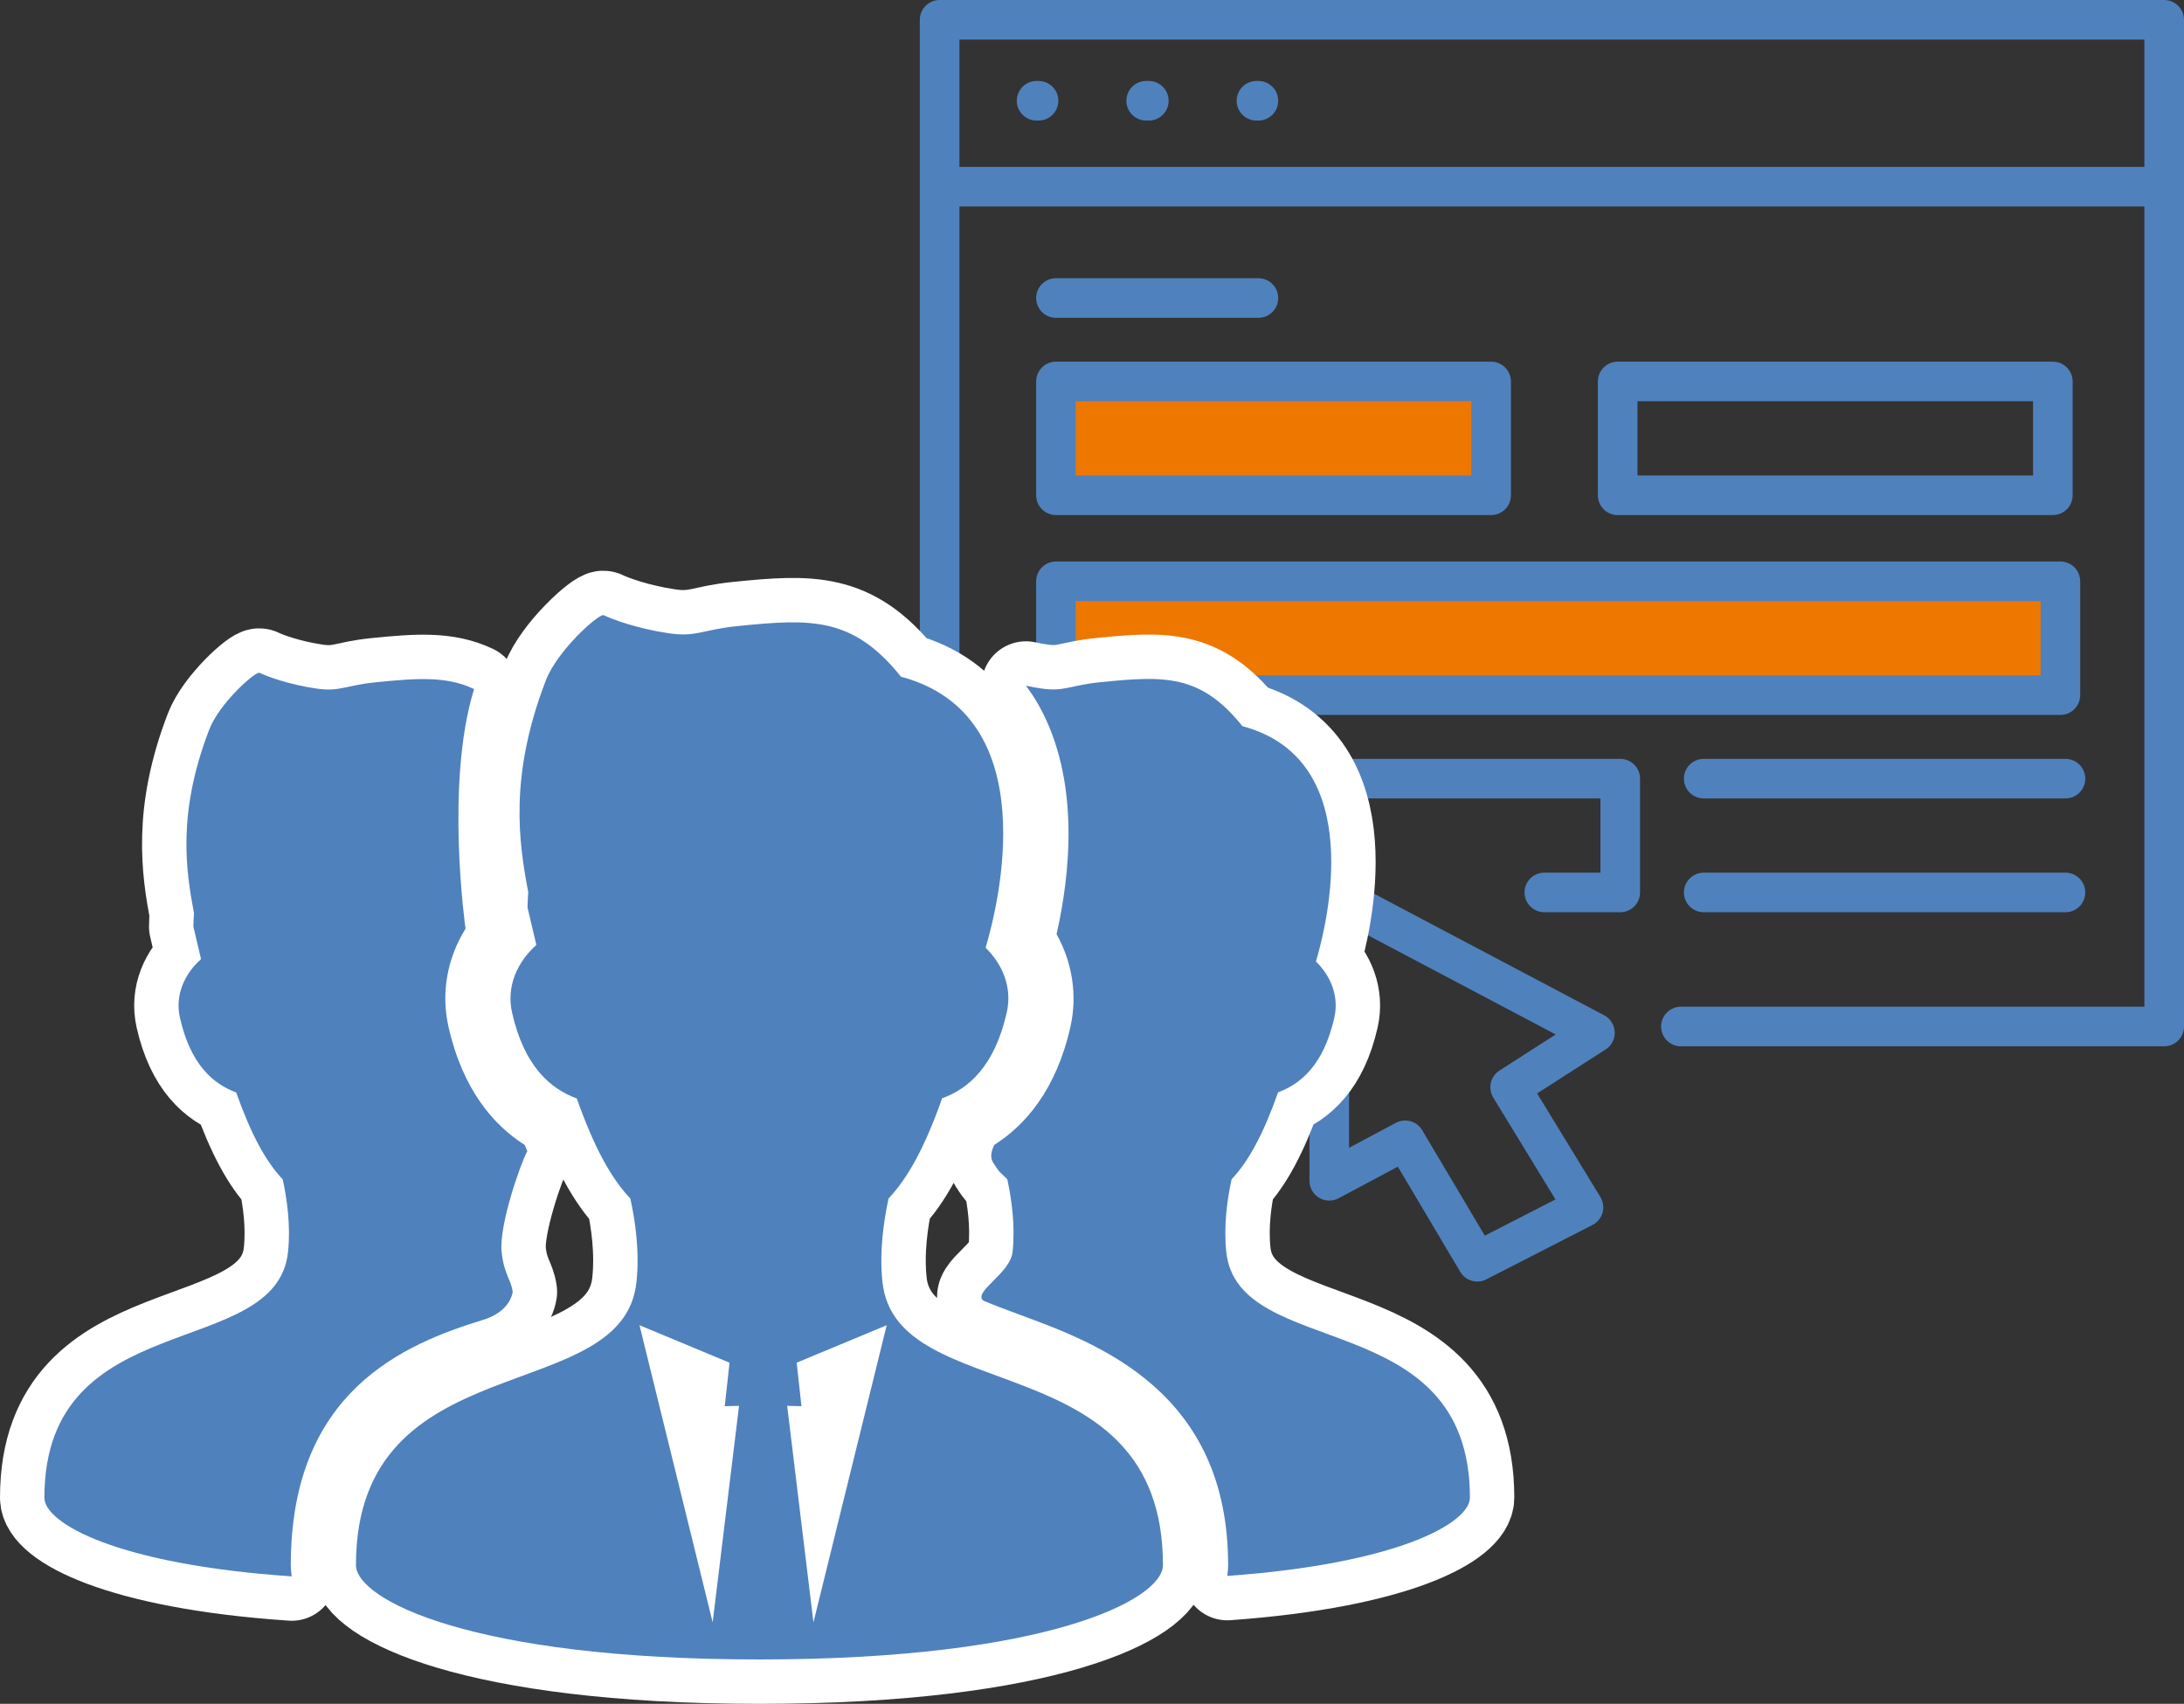
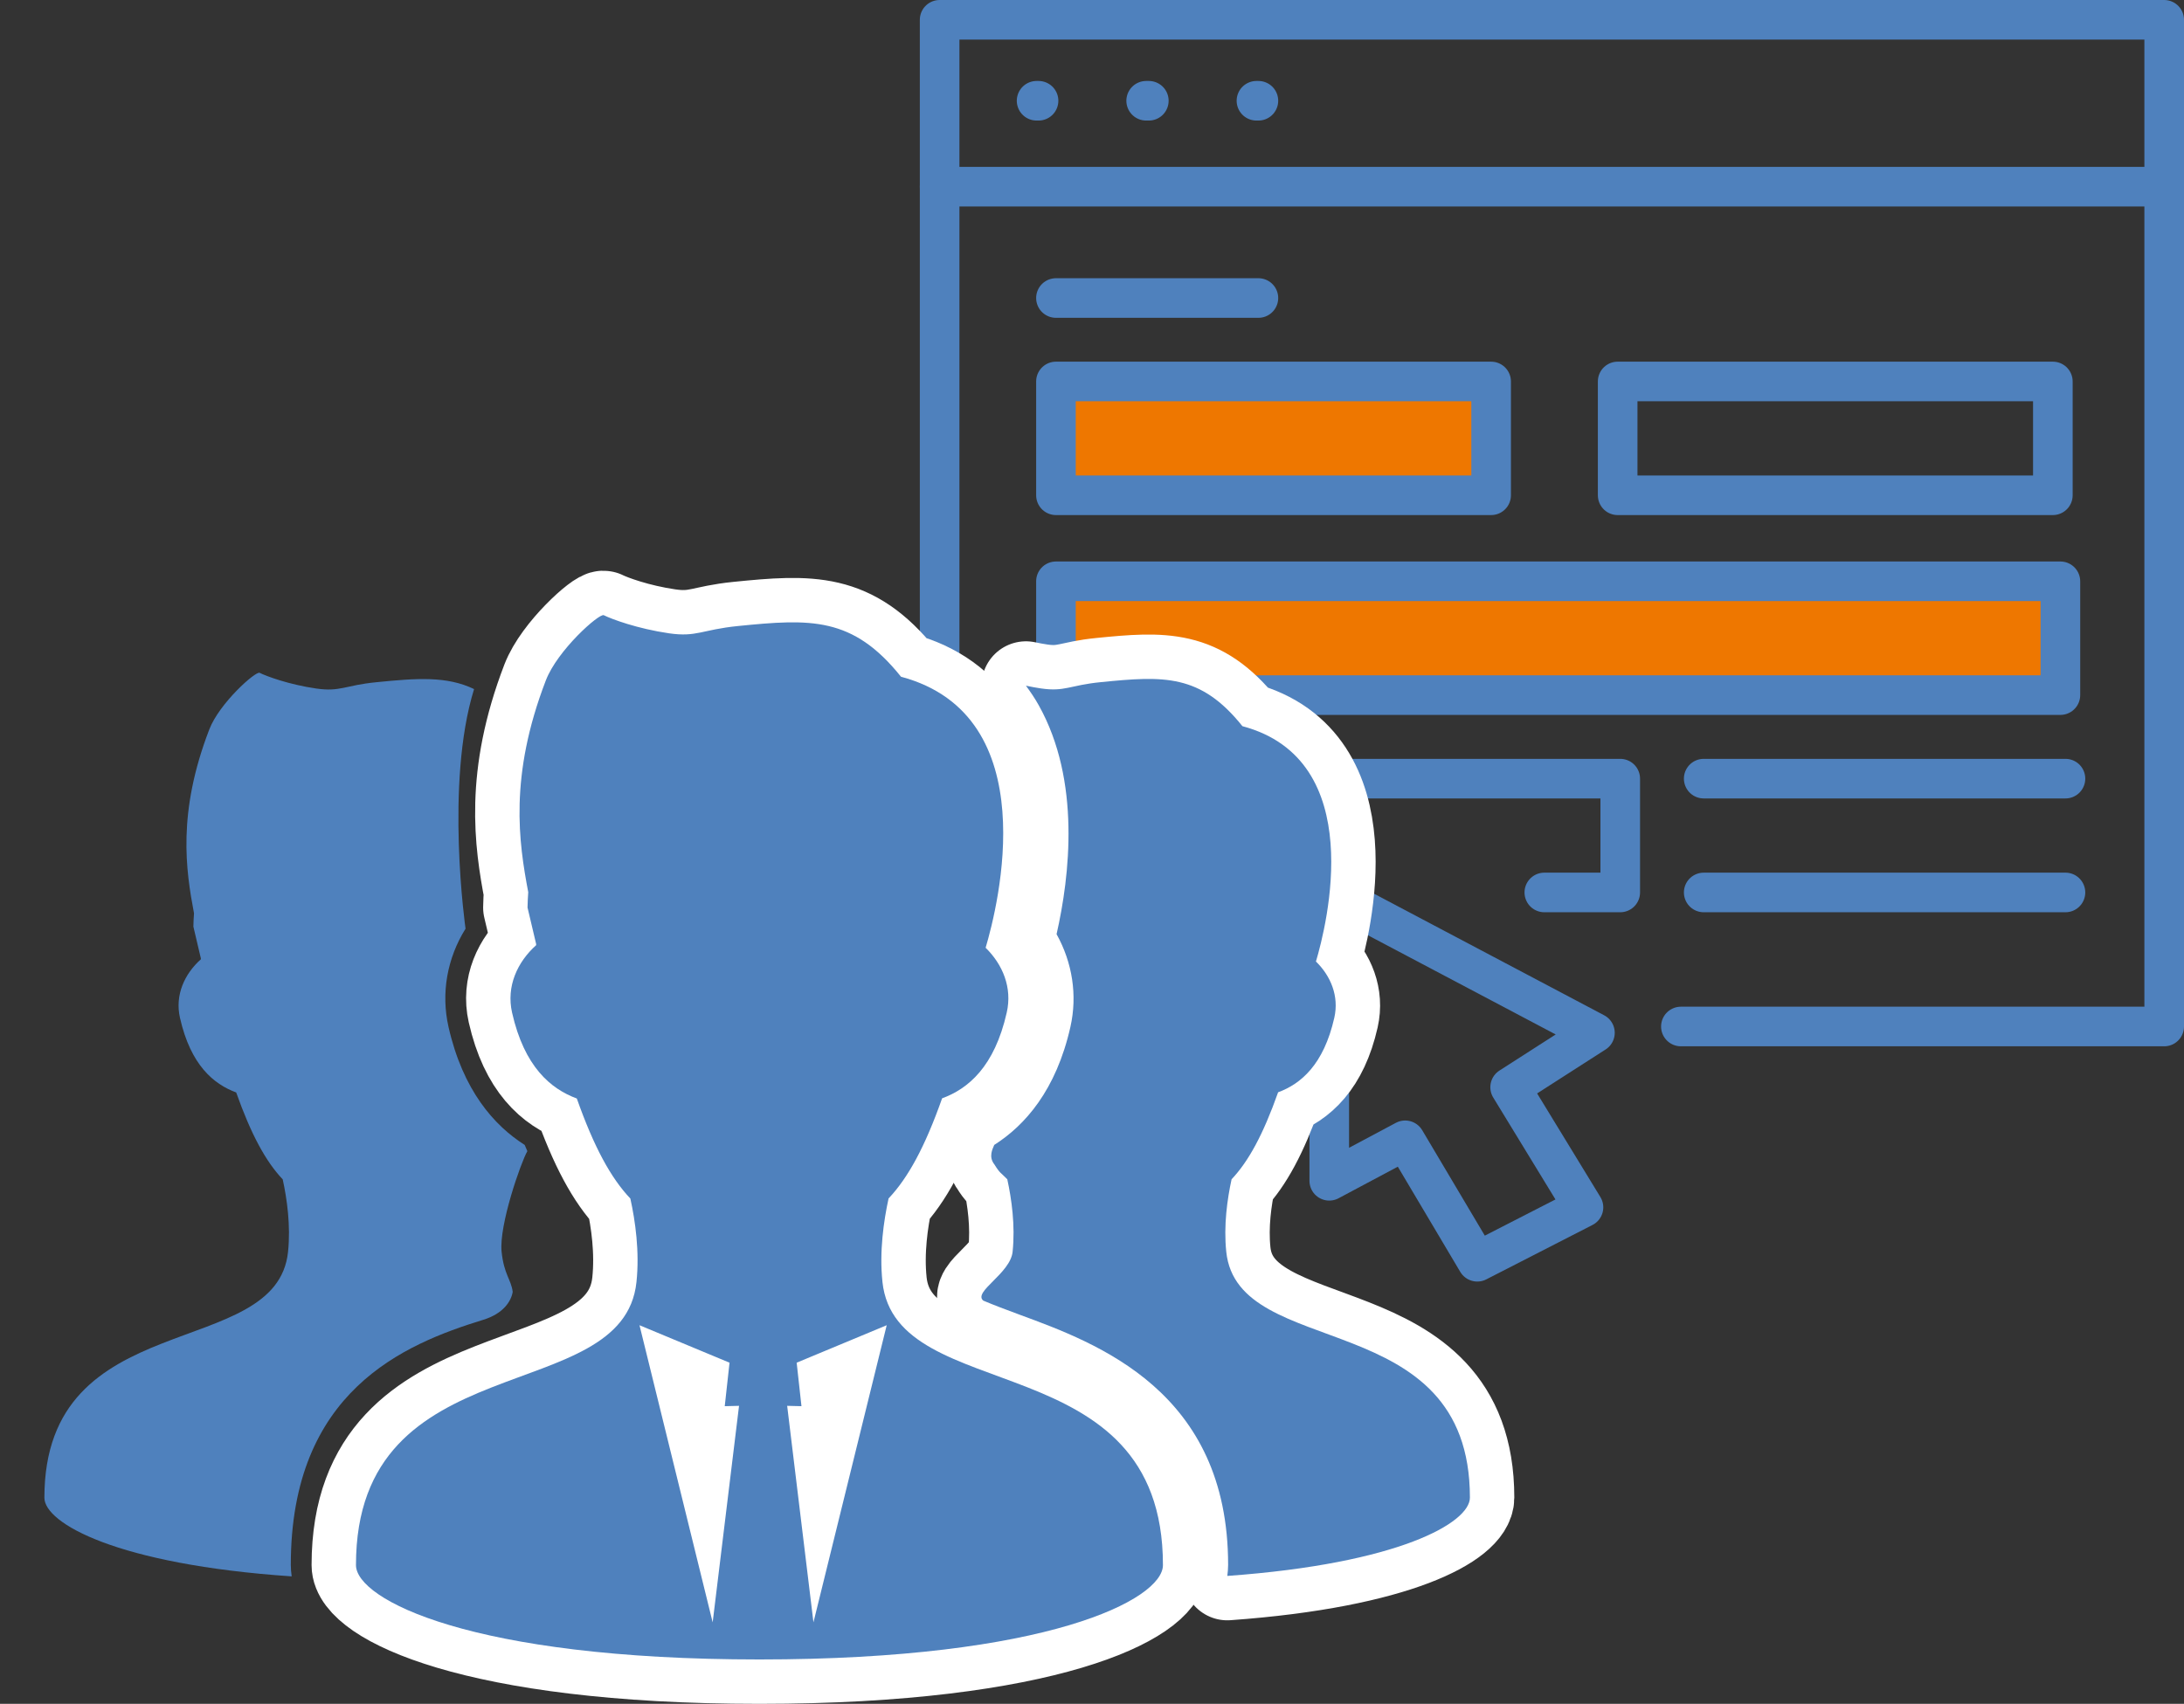
<svg xmlns="http://www.w3.org/2000/svg" id="_レイヤー_2" data-name="レイヤー 2" viewBox="0 0 245.96 191.93">
  <rect x="0" y="0" width="245.96" height="191.93" fill="#333333" stroke="none" />
  <defs>
    <style>
      .cls-1 {
        stroke-dasharray: .3 12.11;
      }

      .cls-1, .cls-2 {
        stroke: #4f81bd;
        stroke-width: 4.46px;
      }

      .cls-1, .cls-2, .cls-3 {
        fill: none;
        stroke-linecap: round;
        stroke-linejoin: round;
      }

      .cls-4 {
        fill: #e70;
      }

      .cls-3 {
        stroke: #fff;
        stroke-width: 10px;
      }

      .cls-5 {
        fill: #4f81bd;
      }

      .cls-6 {
        fill: #4f81bd;
      }
    </style>
  </defs>
  <g id="_レイヤー_1-2" data-name="レイヤー 1">
    <g>
      <polyline class="cls-2" points="140.01 115.63 105.82 115.63 105.82 2.23 243.73 2.23 243.73 115.63 189.3 115.63" />
      <line class="cls-2" x1="243.73" y1="21.03" x2="105.82" y2="21.03" />
      <line class="cls-2" x1="118.92" y1="33.57" x2="141.72" y2="33.57" />
      <line class="cls-2" x1="116.74" y1="11.35" x2="116.96" y2="11.35" />
      <line class="cls-1" x1="129.08" y1="11.35" x2="135.44" y2="11.35" />
      <line class="cls-2" x1="141.5" y1="11.35" x2="141.72" y2="11.35" />
      <rect class="cls-4" x="118.92" y="42.97" width="49.01" height="12.82" />
      <rect class="cls-2" x="118.92" y="42.97" width="49.01" height="12.82" />
      <rect class="cls-2" x="182.18" y="42.97" width="49.01" height="12.82" />
      <rect class="cls-4" x="118.92" y="65.48" width="113.12" height="12.82" />
      <rect class="cls-2" x="118.92" y="65.48" width="113.12" height="12.82" />
      <polyline class="cls-2" points="139.58 100.53 118.92 100.53 118.92 87.71 182.47 87.71 182.47 100.53 173.92 100.53" />
      <line class="cls-2" x1="191.87" y1="87.71" x2="232.61" y2="87.71" />
      <line class="cls-2" x1="232.61" y1="100.53" x2="191.87" y2="100.53" />
      <polygon class="cls-2" points="149.7 100.53 149.7 133.01 158.25 128.45 166.37 142.13 178.33 136 170.07 122.47 179.62 116.34 149.7 100.53" />
-       <path class="cls-3" d="M54.42,148.67c2.28-.7,3.15-2.1,3.32-3.15-.18-1.4-.99-1.97-1.25-4.52-.31-2.97,2.17-10.06,2.9-11.33-.1-.24-.2-.46-.3-.7-3.45-2.19-6.96-6.15-8.58-13.3-.86-3.82-.15-7.73,1.92-11.06,0,0-2.34-16.33.96-26.99-3.08-1.48-6.43-1.23-11.03-.77-3.53.35-4.03,1.1-6.74.71-3.1-.45-5.62-1.39-6.38-1.77-.44-.22-4.53,3.41-5.67,6.38-3.62,9.4-2.64,15.84-1.72,20.71-.03.5-.07,1-.07,1.5l.84,3.57v.11c-1.83,1.64-2.94,4.02-2.35,6.6,1.2,5.31,3.78,7.46,6.33,8.4,1.69,4.76,3.33,7.77,5.24,9.79.48,2.2.91,5.2.6,8.16-1.29,12.43-27.44,5.88-27.44,27.7,0,2.86,8.14,7.52,27.85,8.86-.06-.42-.1-.85-.1-1.28,0-19.57,12.72-24.87,21.67-27.62Z" />
      <path class="cls-6" d="M54.42,148.67c2.28-.7,3.15-2.1,3.32-3.15-.18-1.4-.99-1.97-1.25-4.52-.31-2.97,2.17-10.06,2.9-11.33-.1-.24-.2-.46-.3-.7-3.45-2.19-6.96-6.15-8.58-13.3-.86-3.82-.15-7.73,1.92-11.06,0,0-2.34-16.33.96-26.99-3.08-1.48-6.43-1.23-11.03-.77-3.53.35-4.03,1.1-6.74.71-3.1-.45-5.62-1.39-6.38-1.77-.44-.22-4.53,3.41-5.67,6.38-3.62,9.4-2.64,15.84-1.72,20.71-.03.5-.07,1-.07,1.5l.84,3.57v.11c-1.83,1.64-2.94,4.02-2.35,6.6,1.2,5.31,3.78,7.46,6.33,8.4,1.69,4.76,3.33,7.77,5.24,9.79.48,2.2.91,5.2.6,8.16-1.29,12.43-27.44,5.88-27.44,27.7,0,2.86,8.14,7.52,27.85,8.86-.06-.42-.1-.85-.1-1.28,0-19.57,12.72-24.87,21.67-27.62Z" />
      <path class="cls-3" d="M138.1,141c-.31-2.97.12-5.96.6-8.16,1.91-2.02,3.55-5.03,5.24-9.8,2.54-.93,5.13-3.09,6.33-8.4.55-2.44-.41-4.71-2.07-6.33,1.2-4.03,5.94-22.72-8.28-26.51-4.73-5.91-8.86-5.67-15.95-4.96-3.53.35-4.03,1.1-6.73.71-.59-.09-1.15-.19-1.7-.31.52.71,1.02,1.44,1.45,2.22,4.74,8.48,3.49,19.21,2,25.77,1.78,3.2,2.36,6.88,1.56,10.44-1.61,7.15-5.13,11.11-8.58,13.3-.17.43-.68,1.32.02,2.2.64,1.04.75.94,1.45,1.67.48,2.2.91,5.2.6,8.16-.25,2.46-4.5,4.52-3.3,5.51,1.18.5,2.54,1.01,4.08,1.58,8.79,3.23,23.49,8.63,23.49,28.19,0,.42-.04.83-.09,1.24,19.33-1.39,27.32-5.99,27.32-8.82,0-21.82-26.15-15.27-27.44-27.7Z" />
      <path class="cls-6" d="M138.1,141c-.31-2.97.12-5.96.6-8.16,1.91-2.02,3.55-5.03,5.24-9.8,2.54-.93,5.13-3.09,6.33-8.4.55-2.44-.41-4.71-2.07-6.33,1.2-4.03,5.94-22.72-8.28-26.51-4.73-5.91-8.86-5.67-15.95-4.96-3.53.35-4.03,1.1-6.73.71-.59-.09-1.15-.19-1.7-.31.52.71,1.02,1.44,1.45,2.22,4.74,8.48,3.49,19.21,2,25.77,1.78,3.2,2.36,6.88,1.56,10.44-1.61,7.15-5.13,11.11-8.58,13.3-.17.43-.68,1.32.02,2.2.64,1.04.75.94,1.45,1.67.48,2.2.91,5.2.6,8.16-.25,2.46-4.5,4.52-3.3,5.51,1.18.5,2.54,1.01,4.08,1.58,8.79,3.23,23.49,8.63,23.49,28.19,0,.42-.04.83-.09,1.24,19.33-1.39,27.32-5.99,27.32-8.82,0-21.82-26.15-15.27-27.44-27.7Z" />
      <path class="cls-3" d="M99.38,144.39c-.36-3.41.14-6.86.69-9.39,2.2-2.33,4.09-5.79,6.03-11.28,2.93-1.07,5.9-3.55,7.28-9.67.64-2.81-.47-5.42-2.38-7.29,1.38-4.64,6.83-26.16-9.53-30.53-5.44-6.8-10.2-6.53-18.37-5.71-4.06.41-4.64,1.27-7.75.82-3.57-.52-6.47-1.6-7.35-2.04-.5-.25-5.22,3.93-6.53,7.35-4.16,10.82-3.04,18.24-1.98,23.85-.03.57-.08,1.15-.08,1.73l.97,4.11v.13c-2.11,1.89-3.38,4.63-2.71,7.6,1.38,6.11,4.36,8.59,7.29,9.67,1.94,5.48,3.83,8.95,6.03,11.27.56,2.53,1.05,5.98.69,9.4-1.49,14.31-31.59,6.77-31.59,31.89,0,3.87,12.98,10.63,45.44,10.63s45.44-6.76,45.44-10.63c0-25.14-30.1-17.6-31.59-31.91ZM80.26,182.75l-8.24-33.47,10.14,4.22-.54,4.9,1.61-.04-2.97,24.39ZM91.61,182.75l-2.96-24.39,1.61.04-.54-4.9,10.14-4.22-8.25,33.47Z" />
      <path class="cls-5" d="M99.38,144.39c-.36-3.41.14-6.86.69-9.39,2.2-2.33,4.09-5.79,6.03-11.28,2.93-1.07,5.9-3.55,7.28-9.67.64-2.81-.47-5.42-2.38-7.29,1.38-4.64,6.83-26.16-9.53-30.53-5.44-6.8-10.2-6.53-18.37-5.71-4.06.41-4.64,1.27-7.75.82-3.57-.52-6.47-1.6-7.35-2.04-.5-.25-5.22,3.93-6.53,7.35-4.16,10.82-3.04,18.24-1.98,23.85-.03.57-.08,1.15-.08,1.73l.97,4.11v.13c-2.11,1.89-3.38,4.63-2.71,7.6,1.38,6.11,4.36,8.59,7.29,9.67,1.94,5.48,3.83,8.95,6.03,11.27.56,2.53,1.05,5.98.69,9.4-1.49,14.31-31.59,6.77-31.59,31.89,0,3.87,12.98,10.63,45.44,10.63s45.44-6.76,45.44-10.63c0-25.14-30.1-17.6-31.59-31.91ZM80.26,182.75l-8.24-33.47,10.14,4.22-.54,4.9,1.61-.04-2.97,24.39ZM91.61,182.75l-2.96-24.39,1.61.04-.54-4.9,10.14-4.22-8.25,33.47Z" />
    </g>
  </g>
</svg>